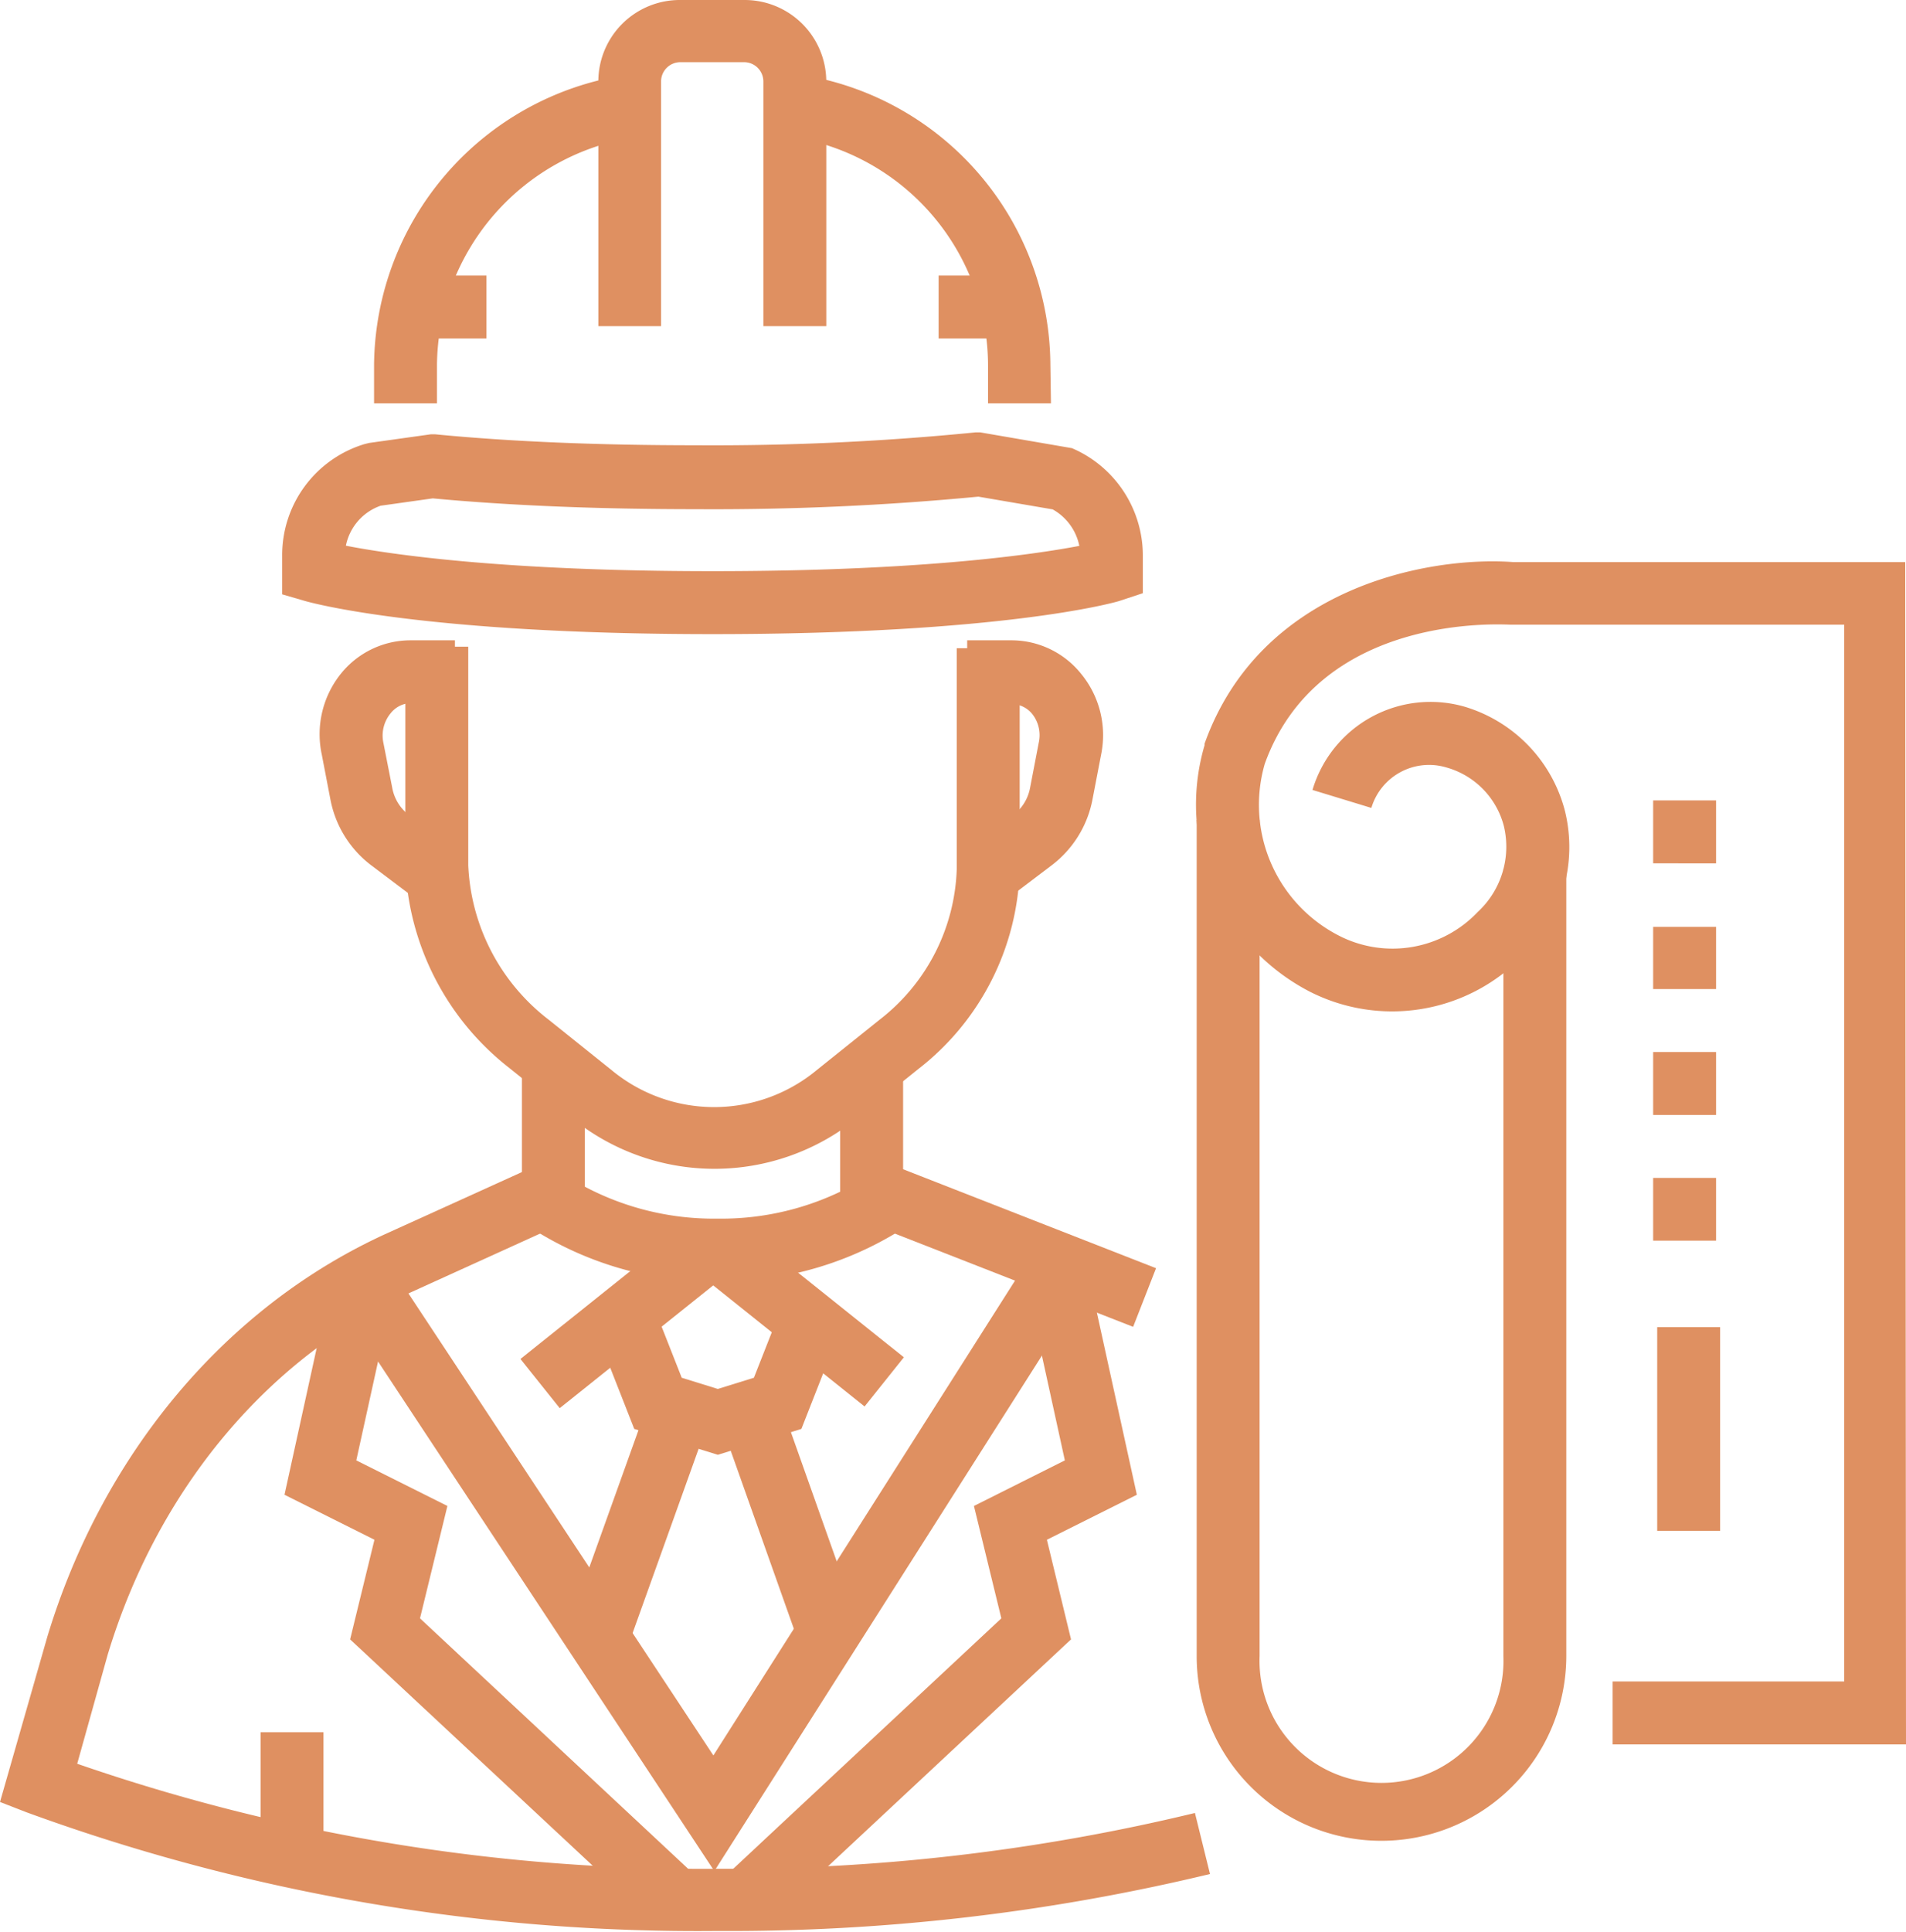
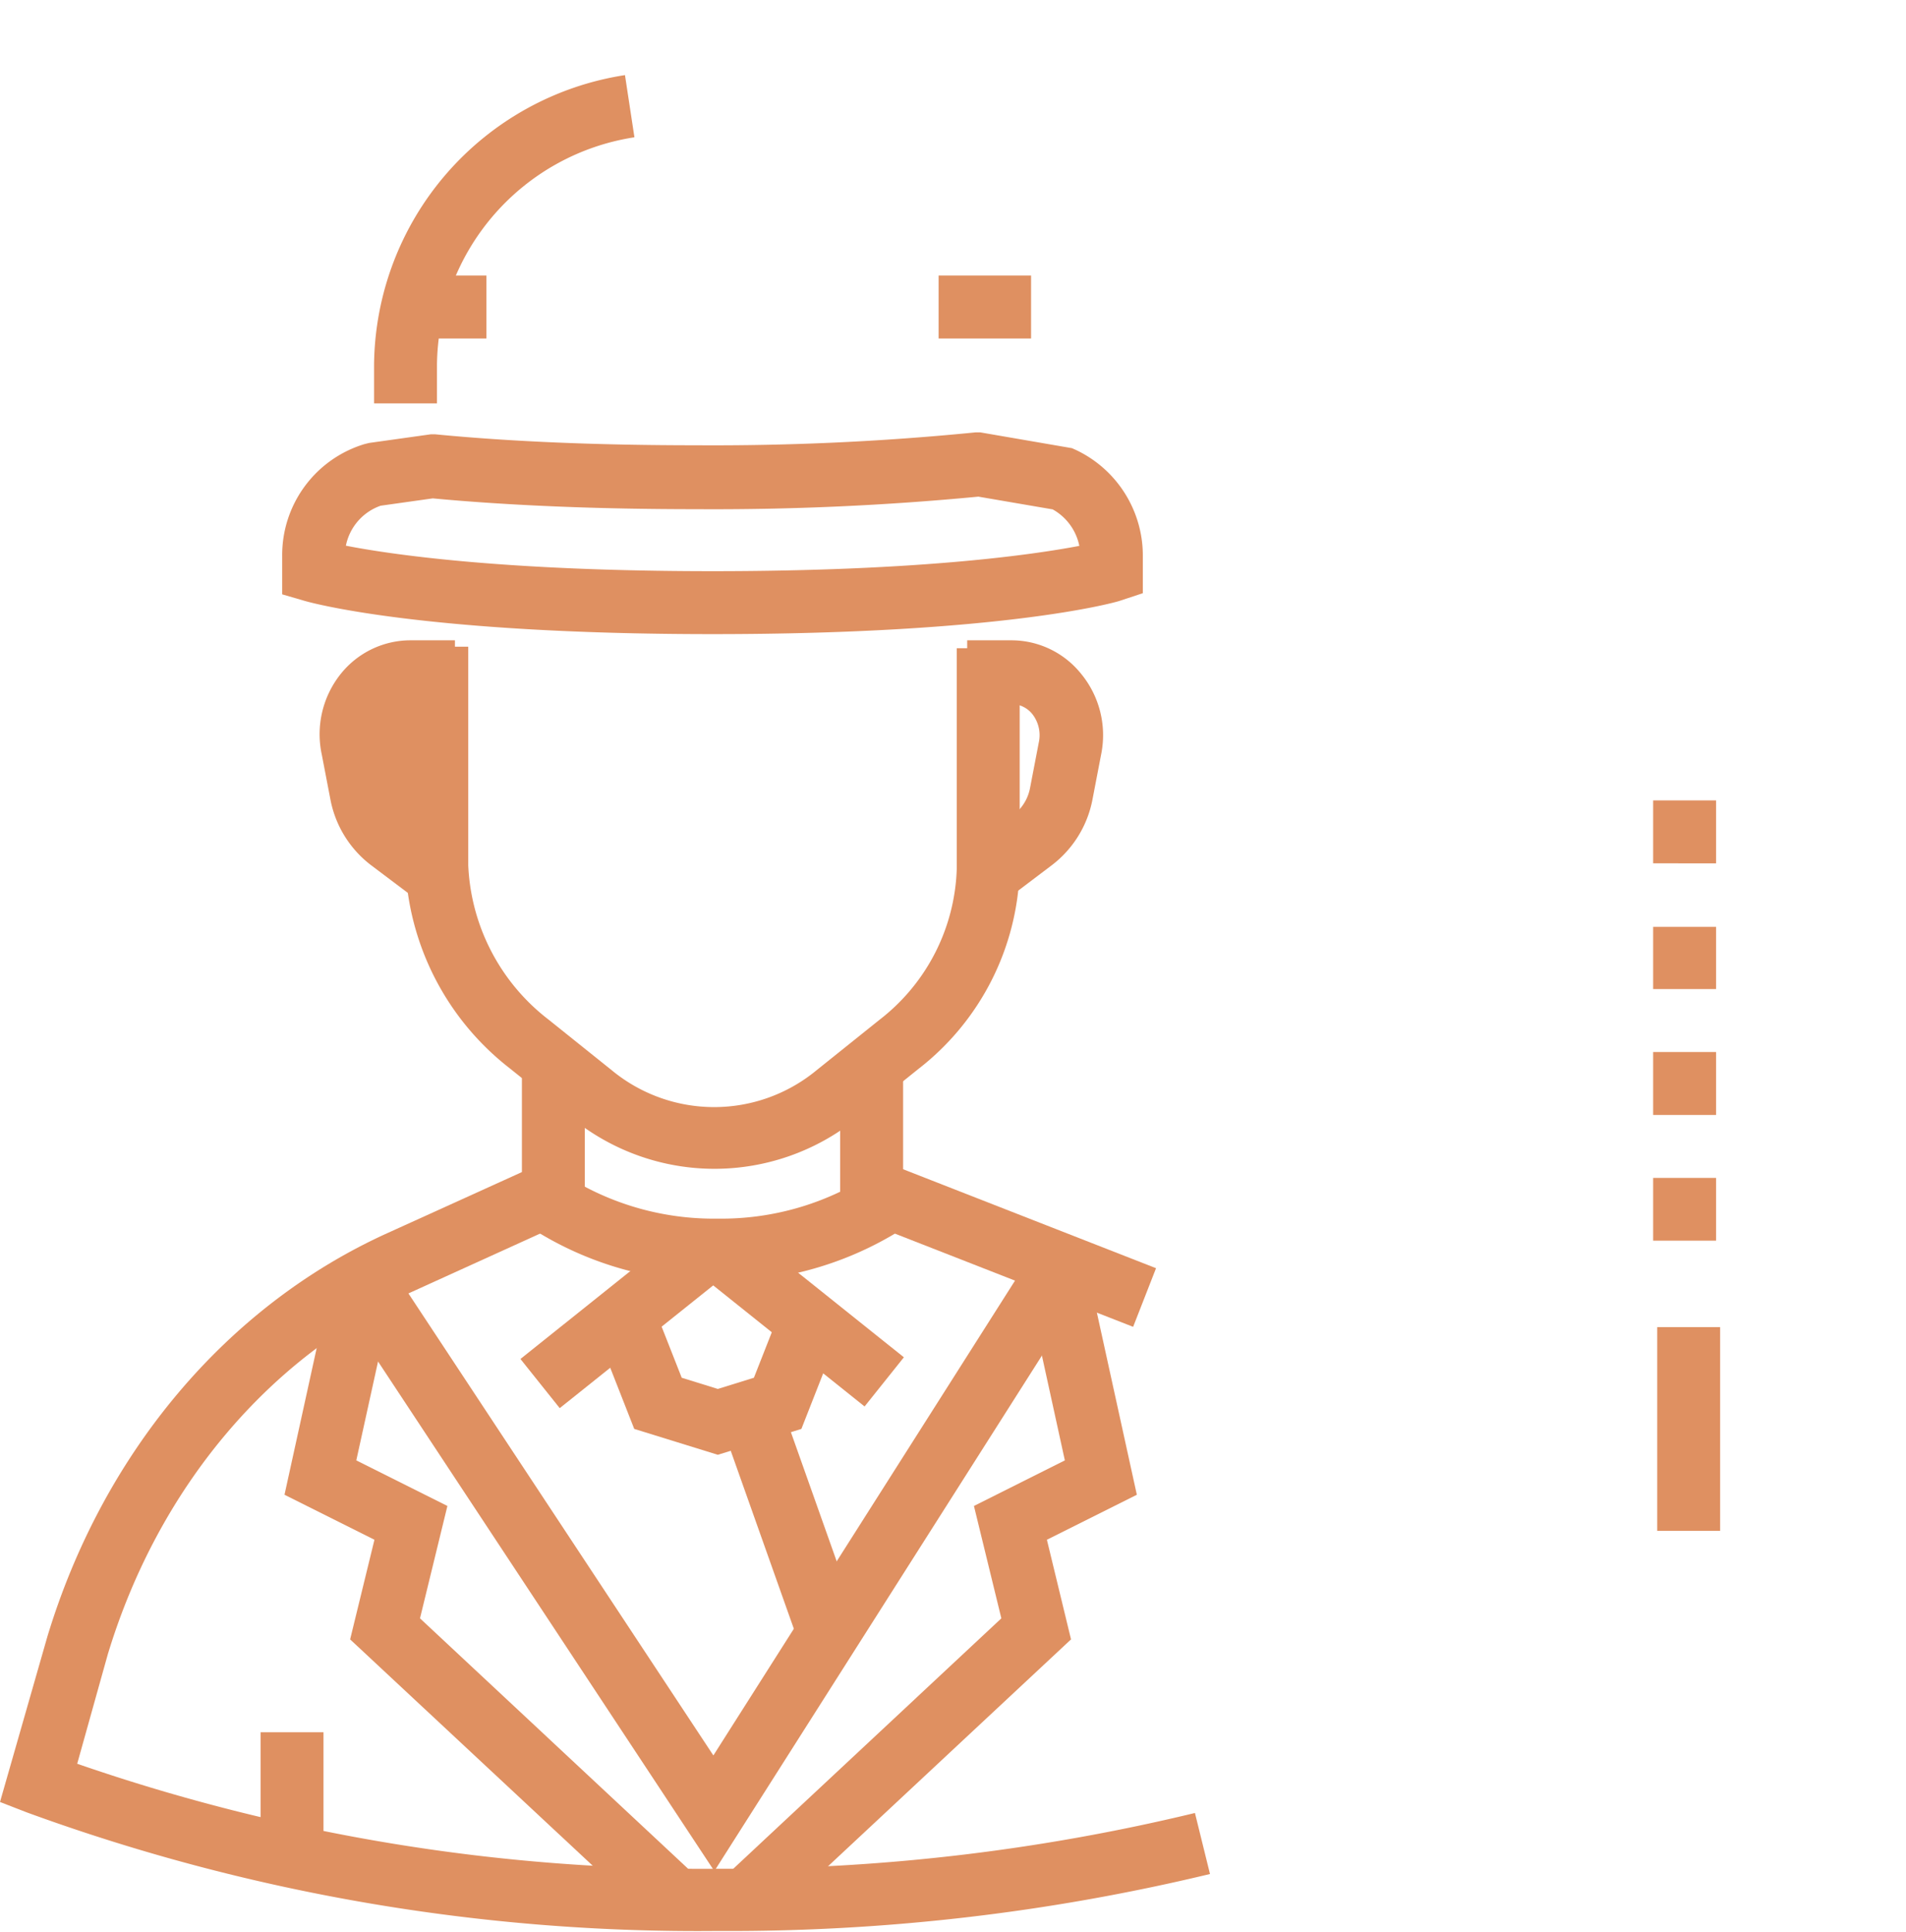
<svg xmlns="http://www.w3.org/2000/svg" viewBox="0 0 98.75 100.04">
  <defs>
    <style>.cls-1{fill:#df9061;}</style>
  </defs>
  <title>Asset 9</title>
  <g id="Layer_2" data-name="Layer 2">
    <g id="Layer_3" data-name="Layer 3">
      <polygon class="cls-1" points="37.01 96.9 17.58 67.47 20.3 65.68 36.96 90.91 53.23 65.31 55.98 67.06 37.01 96.9" />
      <polygon class="cls-1" points="37.19 75.34 32.86 74 30.83 68.83 33.86 67.64 35.32 71.35 37.19 71.93 39.06 71.35 40.52 67.64 43.55 68.83 41.52 74 37.19 75.34" />
-       <rect class="cls-1" x="27.38" y="77.34" width="11.34" height="3.26" transform="translate(-52.44 83.44) rotate(-70.28)" />
      <rect class="cls-1" x="39.43" y="73.62" width="3.26" height="11.31" transform="translate(-24.14 18.29) rotate(-19.53)" />
      <rect class="cls-1" x="26.78" y="66.6" width="10.98" height="3.26" transform="translate(-35.54 35.08) rotate(-38.64)" />
      <rect class="cls-1" x="39.91" y="62.68" width="3.26" height="10.94" transform="translate(-37.63 58.04) rotate(-51.36)" />
      <polygon class="cls-1" points="33.86 99.56 18.14 84.9 19.4 79.74 14.74 77.41 17.28 65.84 20.46 66.54 18.46 75.63 23.18 77.99 21.76 83.81 36.08 97.18 33.86 99.56" />
      <polygon class="cls-1" points="39.78 99.56 37.56 97.18 51.88 83.81 50.46 77.99 55.17 75.63 53.18 66.54 56.36 65.84 58.9 77.41 54.24 79.74 55.49 84.9 39.78 99.56" />
      <path class="cls-1" d="M37.2,66.37A17.53,17.53,0,0,1,27,63.25l1.9-2.64a14.29,14.29,0,0,0,8.27,2.5,14.3,14.3,0,0,0,8.28-2.5l1.89,2.65A17.59,17.59,0,0,1,37.2,66.37Z" />
      <rect class="cls-1" x="13.5" y="89.71" width="3.26" height="6.5" />
-       <path class="cls-1" d="M21.58,46.58l-2.35-1.77a5.59,5.59,0,0,1-2.11-3.4l-.45-2.34a5,5,0,0,1,1-4.19,4.63,4.63,0,0,1,3.59-1.72h2.31v3.25H21.31a1.39,1.39,0,0,0-1.08.54,1.81,1.81,0,0,0-.37,1.5l.46,2.34a2.28,2.28,0,0,0,.87,1.42L23.54,44Z" />
+       <path class="cls-1" d="M21.58,46.58l-2.35-1.77a5.59,5.59,0,0,1-2.11-3.4l-.45-2.34a5,5,0,0,1,1-4.19,4.63,4.63,0,0,1,3.59-1.72h2.31v3.25a1.39,1.39,0,0,0-1.08.54,1.81,1.81,0,0,0-.37,1.5l.46,2.34a2.28,2.28,0,0,0,.87,1.42L23.54,44Z" />
      <path class="cls-1" d="M52.15,46.58l-2-2.6,2.35-1.77a2.3,2.3,0,0,0,.87-1.42l.45-2.34A1.77,1.77,0,0,0,53.5,37a1.39,1.39,0,0,0-1.08-.54H50.11V33.16h2.31A4.63,4.63,0,0,1,56,34.88a5,5,0,0,1,1.05,4.19l-.45,2.34a5.59,5.59,0,0,1-2.11,3.4Z" />
      <rect class="cls-1" x="50.93" y="57.33" width="3.26" height="14.48" transform="translate(-26.72 89.99) rotate(-68.64)" />
      <path class="cls-1" d="M37.16,100A101.29,101.29,0,0,1,1.39,93.86L0,93.32l2.45-8.55c2.88-9.52,9.29-17.13,17.6-20.9l7.54-3.42,1.35,3-7.55,3.43C13.94,70.22,8.18,77.09,5.58,85.69L4,91.34a99,99,0,0,0,33.2,5.44,103.5,103.5,0,0,0,24.71-2.89l.78,3.16A106.38,106.38,0,0,1,37.16,100Z" />
      <rect class="cls-1" x="43.53" y="54.6" width="3.26" height="8.25" />
      <rect class="cls-1" x="27.04" y="55.11" width="3.26" height="7.75" />
      <path class="cls-1" d="M37,60.53a11.72,11.72,0,0,1-7.34-2.6l-3.27-2.62A14,14,0,0,1,21,44.81V33.49h3.26V44.81a10.66,10.66,0,0,0,4.17,8l3.27,2.62a8.33,8.33,0,0,0,10.6,0l3.27-2.62a10.28,10.28,0,0,0,4-7.82V33.57h3.26V45a13.54,13.54,0,0,1-5.25,10.36l-3.26,2.62A11.74,11.74,0,0,1,37,60.53Z" />
      <path class="cls-1" d="M22.64,20.89H19.38v-2a15.33,15.33,0,0,1,13-15l.49,3.22A12.06,12.06,0,0,0,22.64,18.85Z" />
-       <path class="cls-1" d="M54.45,20.89H51.19v-2A12,12,0,0,0,40.94,7.08l.48-3.22a15.29,15.29,0,0,1,13,15Z" />
      <path class="cls-1" d="M36.92,32.84c-15.08,0-20.89-1.65-21.13-1.72l-1.17-.34v-2A6,6,0,0,1,18.88,23l.24-.06,3.21-.45.2,0c3.89.38,8.45.57,13.55.57a137.61,137.61,0,0,0,14.48-.67l.22,0,4.76.82.2.09a6.05,6.05,0,0,1,3.47,5.42v2L58,31.12C57.8,31.19,52,32.84,36.92,32.84Zm-19-4.58c2.35.46,8.24,1.32,19,1.32s16.63-.86,19-1.31a2.8,2.8,0,0,0-1.38-1.89l-3.85-.66a144.26,144.26,0,0,1-14.6.65c-5.12,0-9.72-.19-13.67-.56l-2.7.38A2.77,2.77,0,0,0,17.92,28.26Z" />
-       <path class="cls-1" d="M42.81,16.89H39.55V4.22a1,1,0,0,0-1-1H35.25a1,1,0,0,0-1,1V16.89H31V4.22A4.22,4.22,0,0,1,35.25,0h3.34a4.23,4.23,0,0,1,4.22,4.22Z" />
      <rect class="cls-1" x="20.41" y="14.27" width="4.79" height="3.26" />
      <rect class="cls-1" x="48.63" y="14.27" width="4.79" height="3.26" />
-       <path class="cls-1" d="M71.54,95.33A9.56,9.56,0,0,1,62,85.76V77.35c0-12.28,0-27.3,0-34.89h3.26c0,7.59,0,22.62,0,34.89v8.41a6.32,6.32,0,1,0,12.63,0V45h3.26V85.76A9.58,9.58,0,0,1,71.54,95.33Z" />
      <path class="cls-1" d="M88.91,64.25H85.65V61h3.26Zm0-6.51H85.65V54.48h3.26Zm0-6.52H85.65V48h3.26Zm0-6.51H85.65V41.45h3.26Z" />
      <rect class="cls-1" x="85.86" y="68.73" width="3.26" height="10.55" />
-       <path class="cls-1" d="M98.75,90.34H83.55V87.08h12V32.35H78.26c-.4,0-9.89-.65-12.73,7.2a7.61,7.61,0,0,0,3.83,8.9,6.08,6.08,0,0,0,7.2-1.22,4.6,4.6,0,0,0,1.36-4.43,4.26,4.26,0,0,0-3-3.06,3.12,3.12,0,0,0-3.87,2.1L68,40.91a6.38,6.38,0,0,1,7.92-4.3A7.62,7.62,0,0,1,81.08,42a7.8,7.8,0,0,1-2.21,7.53,9.41,9.41,0,0,1-11,1.83,10.9,10.9,0,0,1-5.46-12.77l0-.08c2.92-8.17,11.71-9.72,16-9.4h20.3Z" />
    </g>
  </g>
</svg>